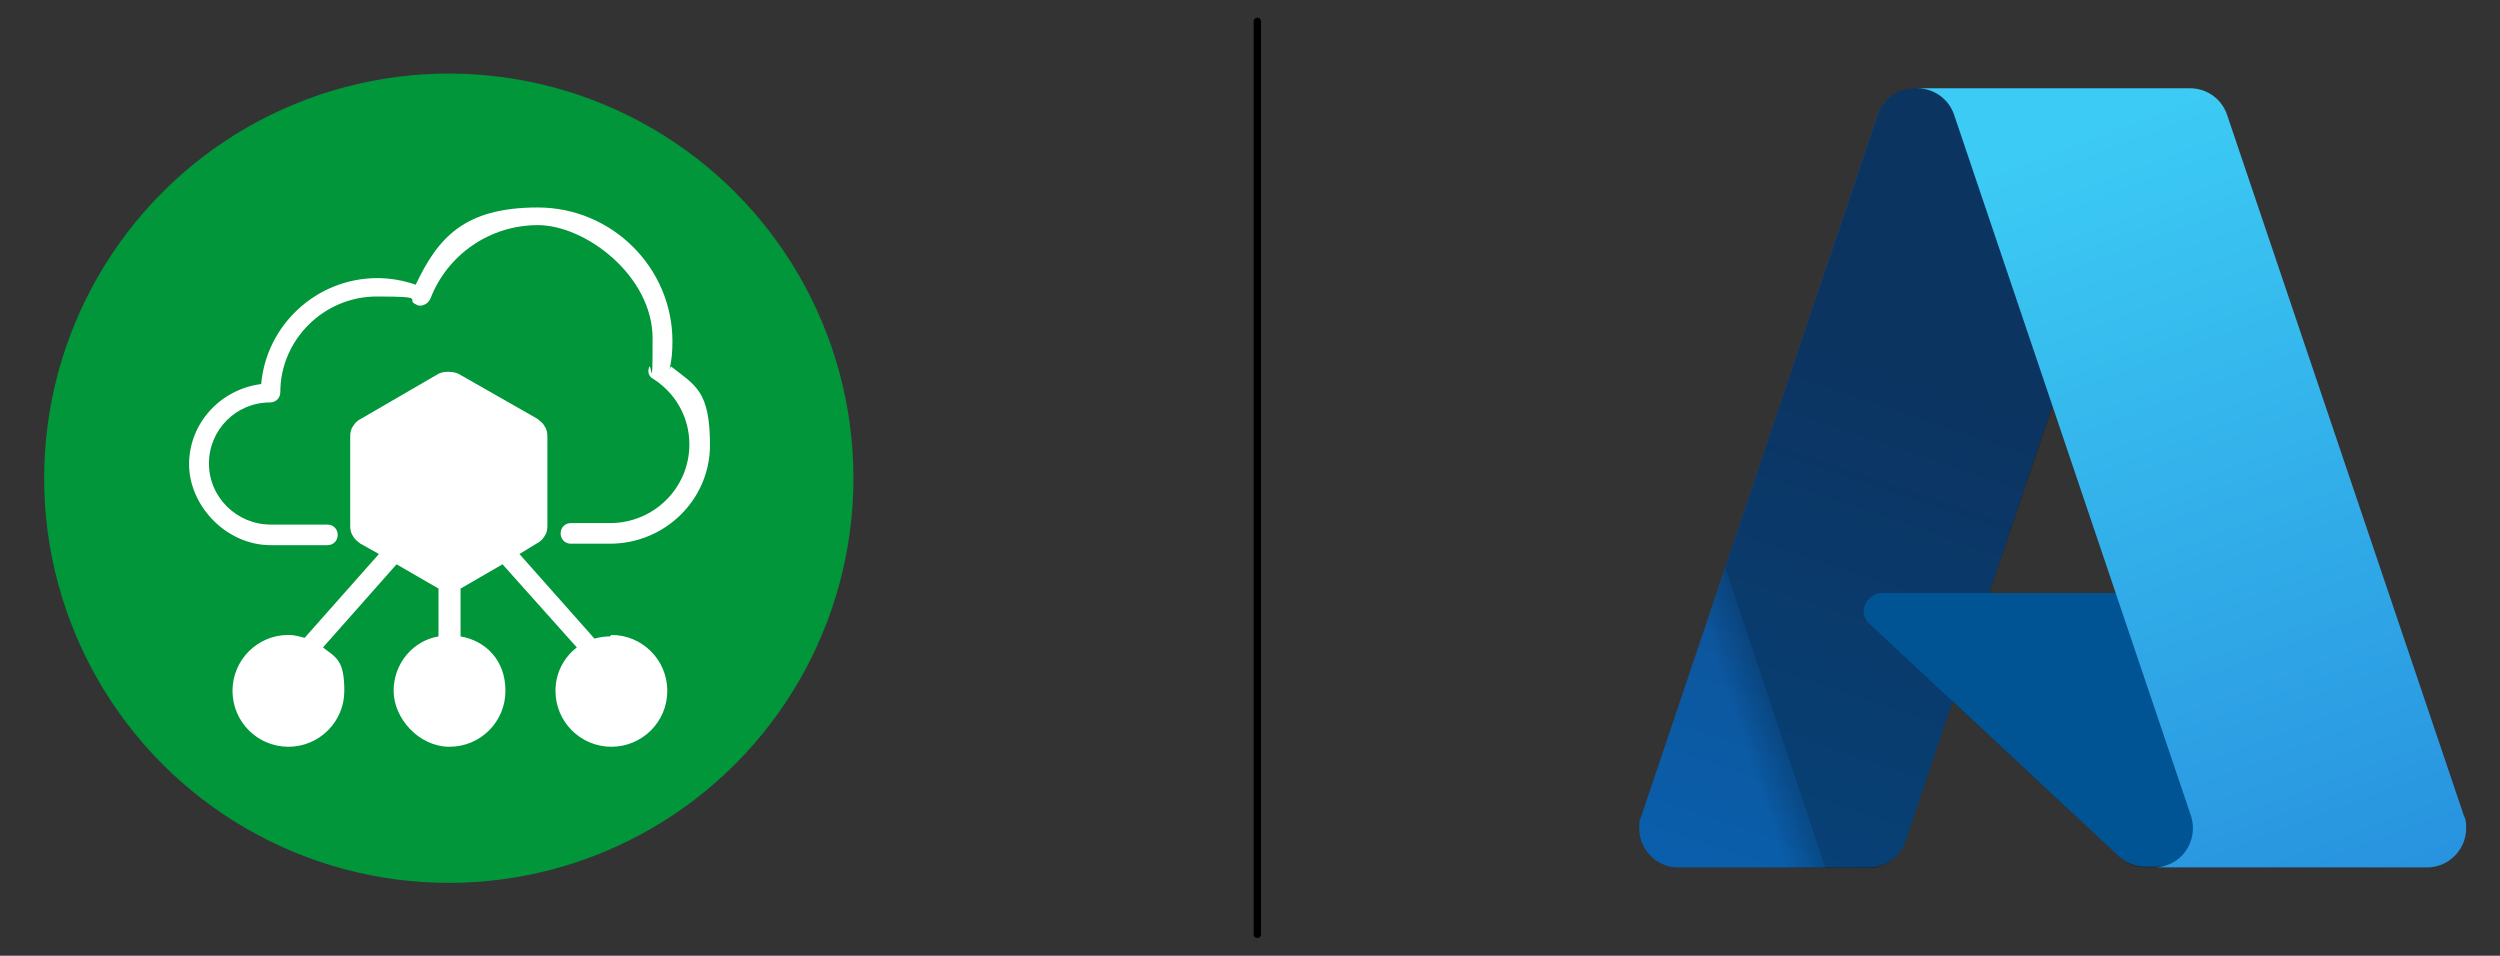
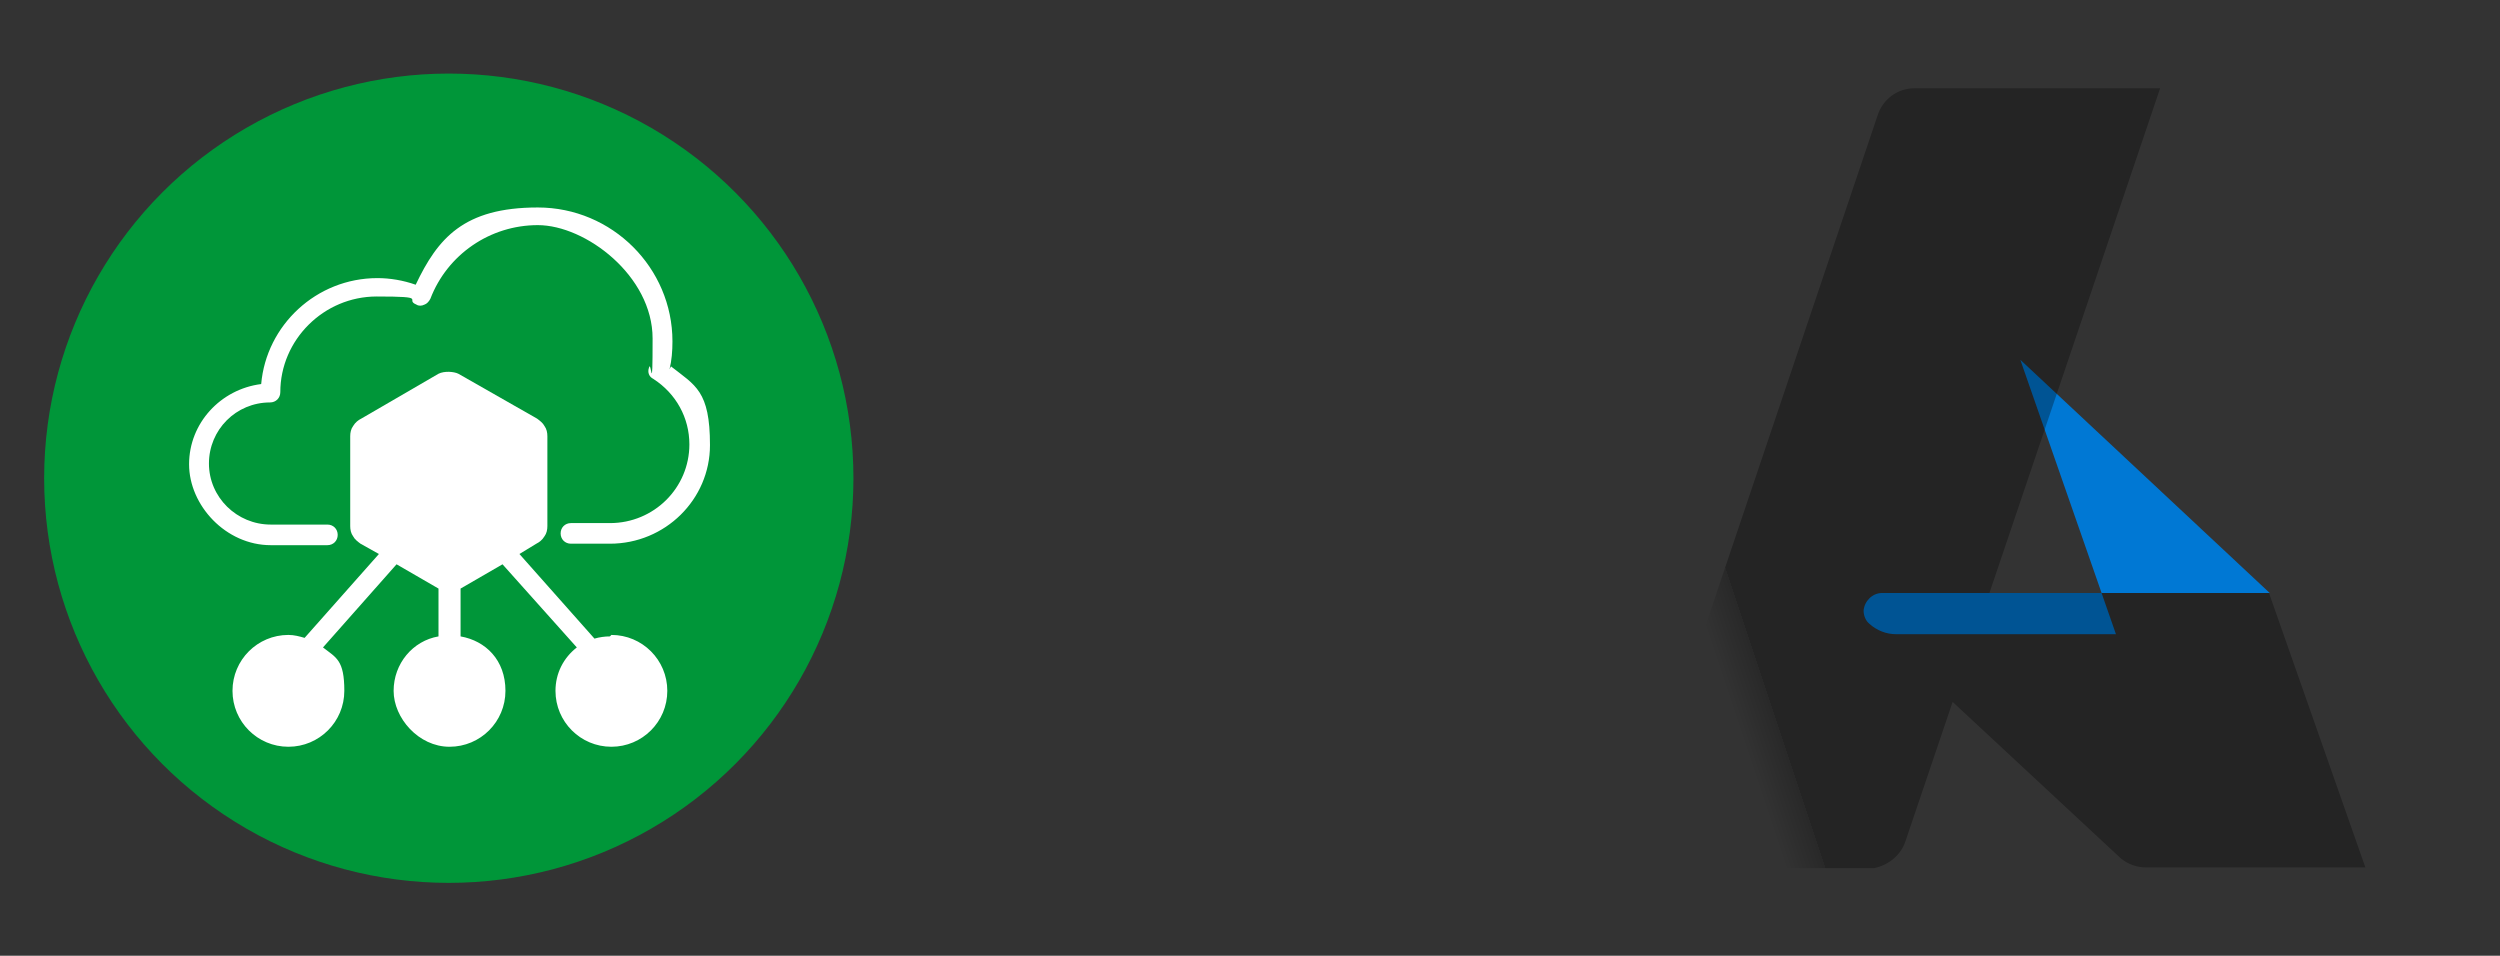
<svg xmlns="http://www.w3.org/2000/svg" version="1.1" viewBox="0 0 339.8 129.9">
  <rect x="0" y="0" width="339.8" height="129.9" fill="#333333" stroke="none" />
  <defs>
    <style>
      .cls-1 {
        fill: #009639;
      }

      .cls-2 {
        fill: url(#linear-gradient-3);
      }

      .cls-3 {
        fill: url(#linear-gradient-2);
      }

      .cls-4 {
        fill: url(#linear-gradient);
      }

      .cls-5 {
        fill: #0078d4;
      }

      .cls-6 {
        fill: none;
        stroke: #000;
        stroke-linecap: round;
        stroke-miterlimit: 10;
      }

      .cls-7 {
        fill: #fff;
      }
    </style>
    <linearGradient id="linear-gradient" x1="-1184.5" y1="-552.6" x2="-1206.6" y2="-617.9" gradientTransform="translate(2121 -844.8) scale(1.6 -1.6)" gradientUnits="userSpaceOnUse">
      <stop offset="0" stop-color="#114a8b" />
      <stop offset="1" stop-color="#0669bc" />
    </linearGradient>
    <linearGradient id="linear-gradient-2" x1="-1176.4" y1="-584.2" x2="-1181.5" y2="-585.9" gradientTransform="translate(2121 -844.8) scale(1.6 -1.6)" gradientUnits="userSpaceOnUse">
      <stop offset="0" stop-color="#000" stop-opacity=".3" />
      <stop offset="0" stop-color="#000" stop-opacity=".2" />
      <stop offset=".3" stop-color="#000" stop-opacity=".1" />
      <stop offset=".6" stop-color="#000" stop-opacity="0" />
      <stop offset="1" stop-color="#000" stop-opacity="0" />
    </linearGradient>
    <linearGradient id="linear-gradient-3" x1="-1181" y1="-551.6" x2="-1156.8" y2="-616.2" gradientTransform="translate(2121 -844.8) scale(1.6 -1.6)" gradientUnits="userSpaceOnUse">
      <stop offset="0" stop-color="#3ccbf4" />
      <stop offset="1" stop-color="#2892df" />
    </linearGradient>
  </defs>
  <g>
    <g id="Layer_1">
-       <path class="cls-4" d="M260.2,12h33.3l-34.5,102.3c-.7,2.1-2.7,3.6-5,3.6h-25.9c-2.9,0-5.3-2.4-5.3-5.3s0,0,0,0c0-.6,0-1.1.3-1.7L255.2,15.6c.7-2.1,2.7-3.6,5-3.6h0Z" />
-       <path class="cls-5" d="M308.5,80.6h-52.7c-1.3,0-2.4,1.1-2.5,2.4,0,.7.3,1.4.8,1.8l33.9,31.6c1,.9,2.3,1.4,3.6,1.4h29.9l-13-37.3Z" />
+       <path class="cls-5" d="M308.5,80.6h-52.7c-1.3,0-2.4,1.1-2.5,2.4,0,.7.3,1.4.8,1.8c1,.9,2.3,1.4,3.6,1.4h29.9l-13-37.3Z" />
      <path class="cls-3" d="M260.2,12c-2.3,0-4.3,1.5-5,3.7l-32.1,95.2c-1,2.7.4,5.8,3.2,6.8,0,0,0,0,0,0,.6.2,1.2.3,1.8.3h26.6c2-.4,3.7-1.8,4.3-3.7l6.4-18.9,22.9,21.3c1,.8,2.2,1.2,3.4,1.2h29.8l-13.1-37.3h-38l23.2-68.6h-33.4Z" />
-       <path class="cls-2" d="M302.7,15.6c-.7-2.1-2.7-3.6-5-3.6h-37.1c2.3,0,4.3,1.5,5,3.6l32.2,95.3c.9,2.8-.6,5.8-3.3,6.7-.5.2-1.1.3-1.7.3h37.1c2.9,0,5.3-2.4,5.3-5.3h0c0-.6,0-1.2-.3-1.7l-32.2-95.3Z" />
-       <line class="cls-6" x1="170.9" y1="2.9" x2="170.9" y2="127" />
      <circle class="cls-1" cx="61" cy="65" r="55" />
      <path class="cls-7" d="M82.9,86.5c-.7,0-1.4.1-2.1.3l-10.2-11.5,2.3-1.4c.4-.2.8-.5,1.1-1,.3-.4.4-.9.4-1.4v-12.2c0-.5-.1-1-.4-1.4-.2-.4-.6-.7-1-1l-10.7-6.1c-.6-.3-1.9-.4-2.7,0l-10.5,6.1c-.4.2-.8.5-1.1,1-.3.4-.4.9-.4,1.4v12.2c0,.5.1,1,.4,1.4.2.4.6.7,1,1l2.5,1.4-10.1,11.4c-.7-.2-1.4-.4-2.2-.4-4.2,0-7.6,3.4-7.6,7.6s3.4,7.6,7.6,7.6,7.6-3.4,7.6-7.6-1.1-4.5-2.9-5.9l10-11.3,5.7,3.3v6.5c-3.5.6-6.1,3.7-6.1,7.4s3.4,7.6,7.6,7.6,7.6-3.4,7.6-7.6-2.7-6.8-6.1-7.4v-6.5c0,0,0,0,0,0l5.7-3.3,10.1,11.3c-1.8,1.4-2.9,3.5-2.9,5.9,0,4.2,3.4,7.6,7.6,7.6s7.6-3.4,7.6-7.6-3.4-7.6-7.6-7.6Z" />
      <path class="cls-7" d="M91,50.2c.3-1.2.4-2.5.4-3.8,0-10-8.2-18.2-18.3-18.2s-13.6,4.2-16.6,10.5c-1.7-.6-3.5-.9-5.2-.9-8.3,0-15.1,6.4-15.8,14.4-5.5.7-9.8,5.3-9.8,10.9s5,11,11.1,11h7.7c.8,0,1.4-.6,1.4-1.4s-.6-1.4-1.4-1.4h-7.7c-4.6,0-8.4-3.7-8.4-8.3s3.7-8.3,8.3-8.3c.8,0,1.4-.6,1.4-1.4,0-7.1,5.9-13,13.1-13s3.7.4,5.4,1.1c.3.2.7.2,1.1,0,.3-.1.6-.4.8-.8,2.3-6,8.1-10,14.6-10s15.6,6.9,15.6,15.4-.2,2.7-.5,4c-.2.6,0,1.2.6,1.5,3.1,2,4.9,5.3,4.9,8.9,0,5.9-4.8,10.7-10.8,10.7h-5.3c-.8,0-1.4.6-1.4,1.4s.6,1.4,1.4,1.4h5.3c7.5,0,13.6-6,13.6-13.4s-2-8.1-5.3-10.7Z" />
    </g>
  </g>
</svg>